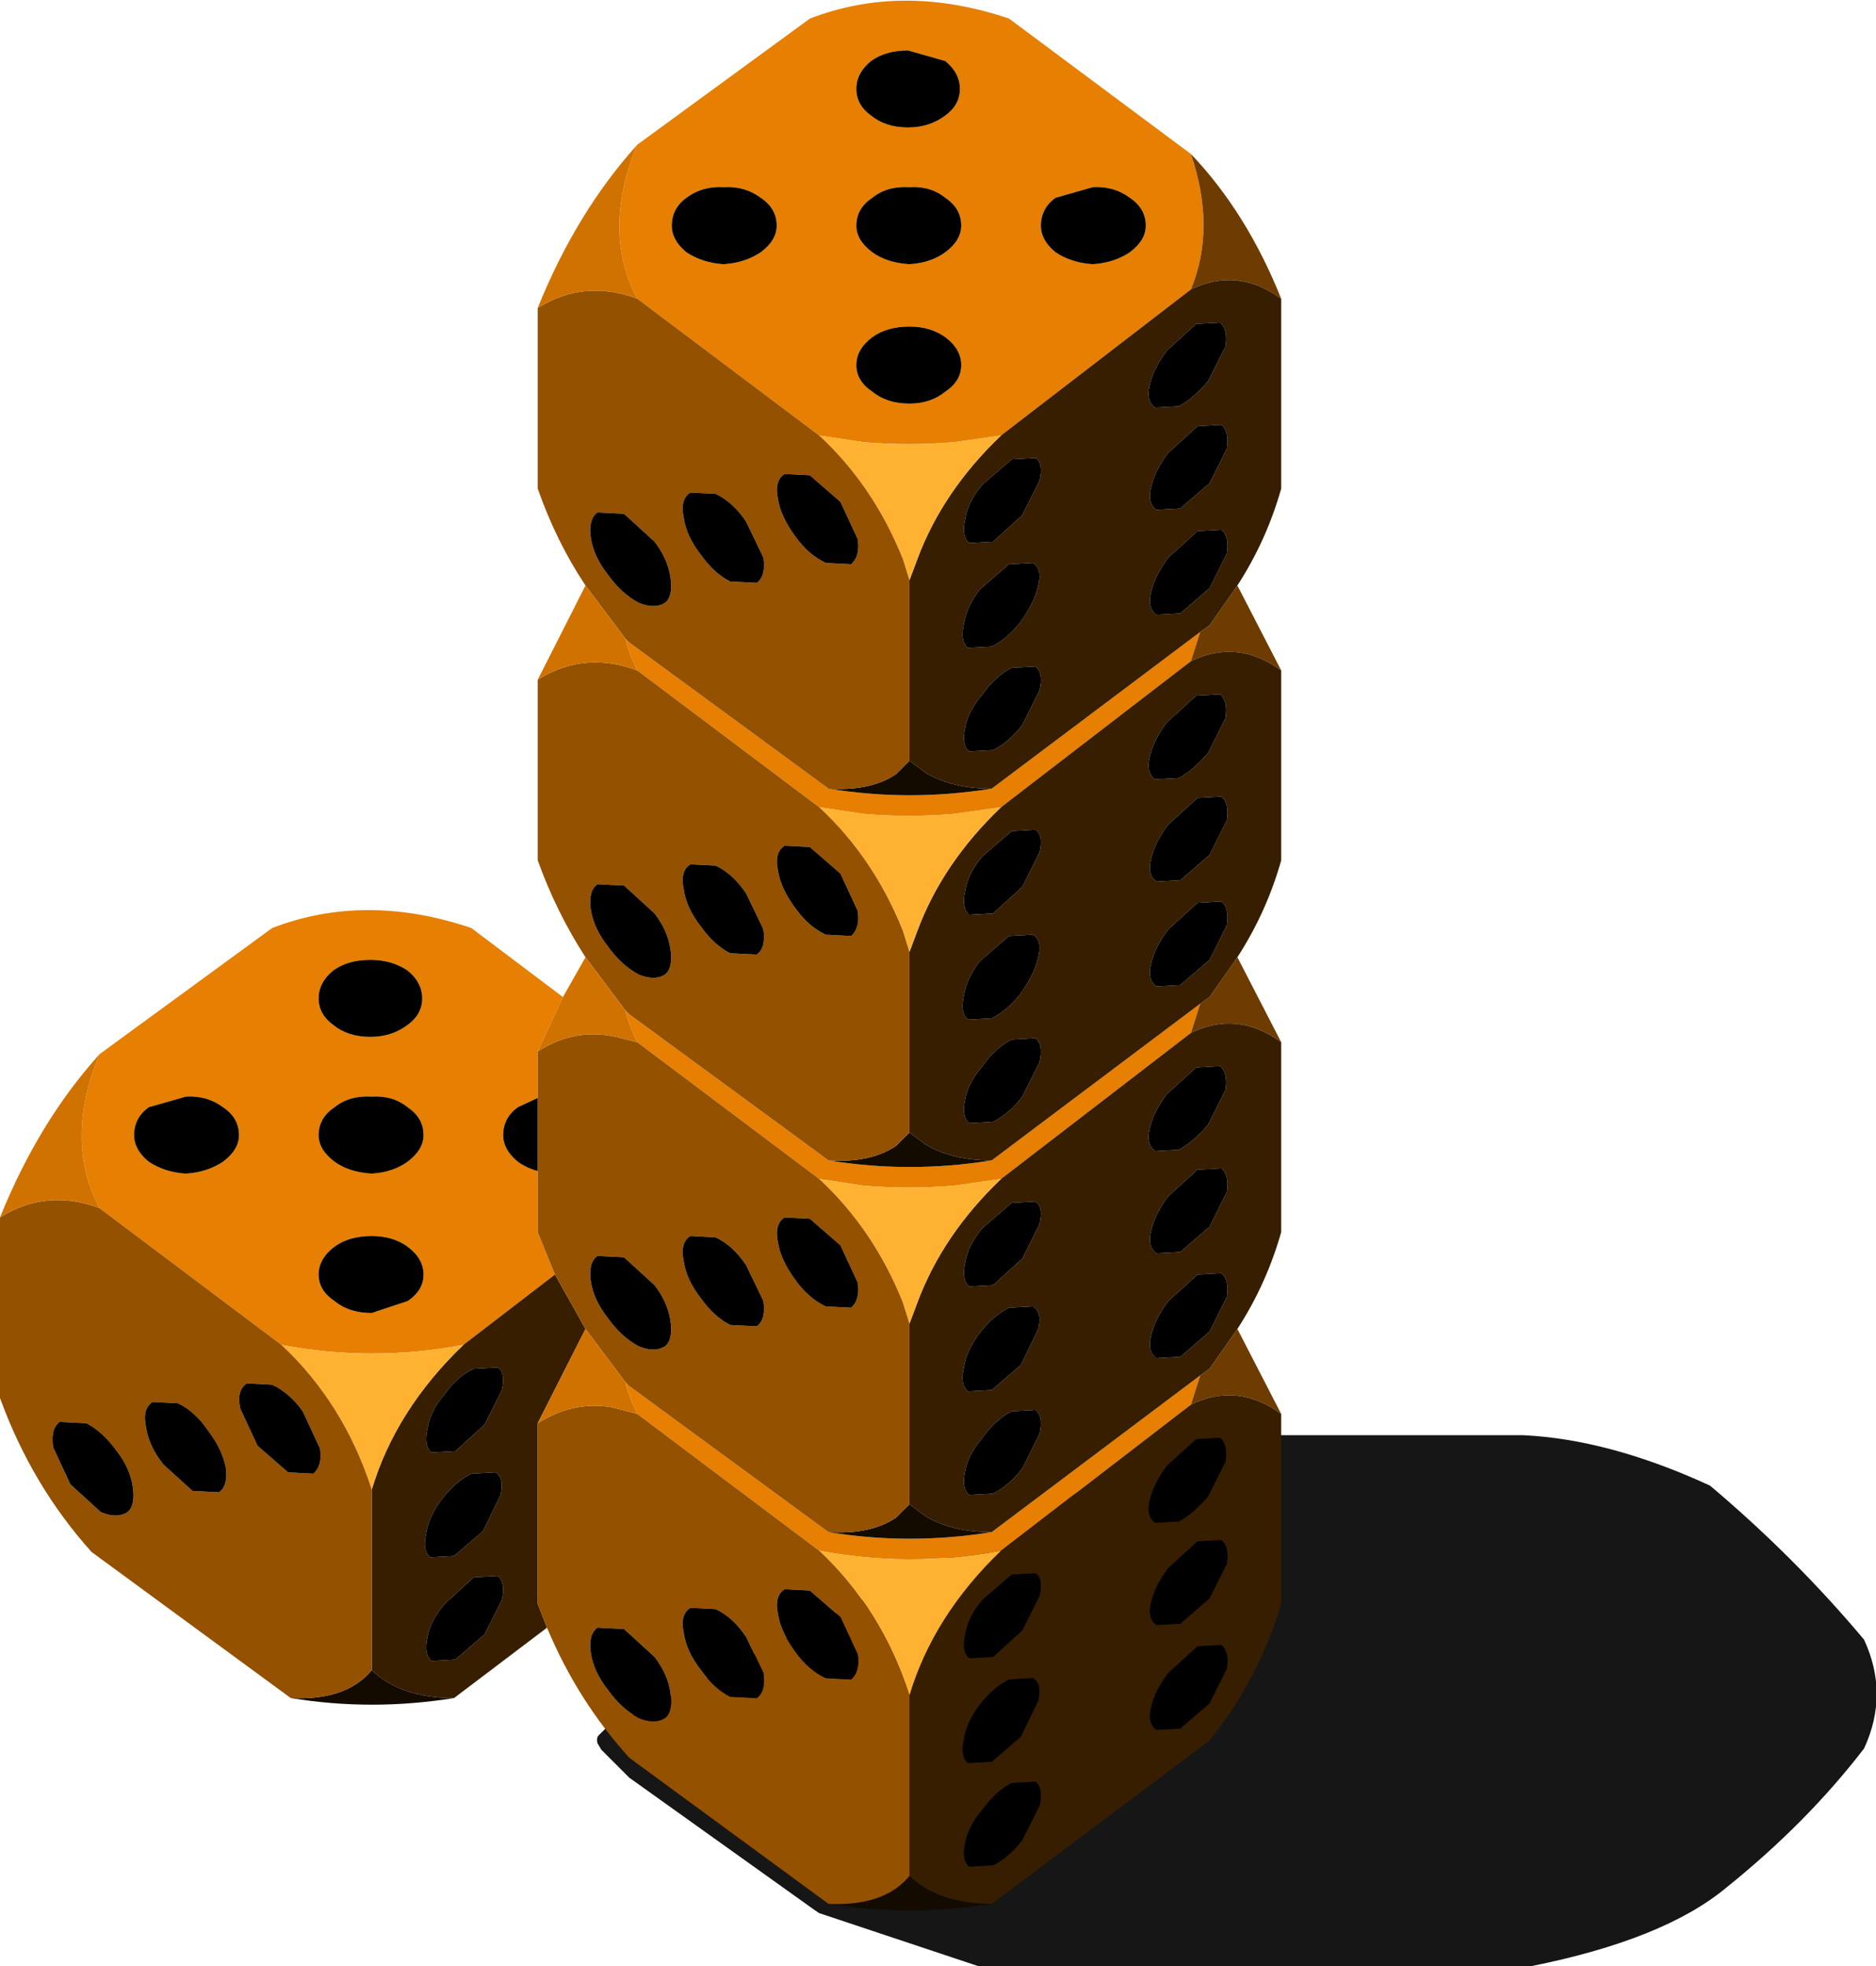
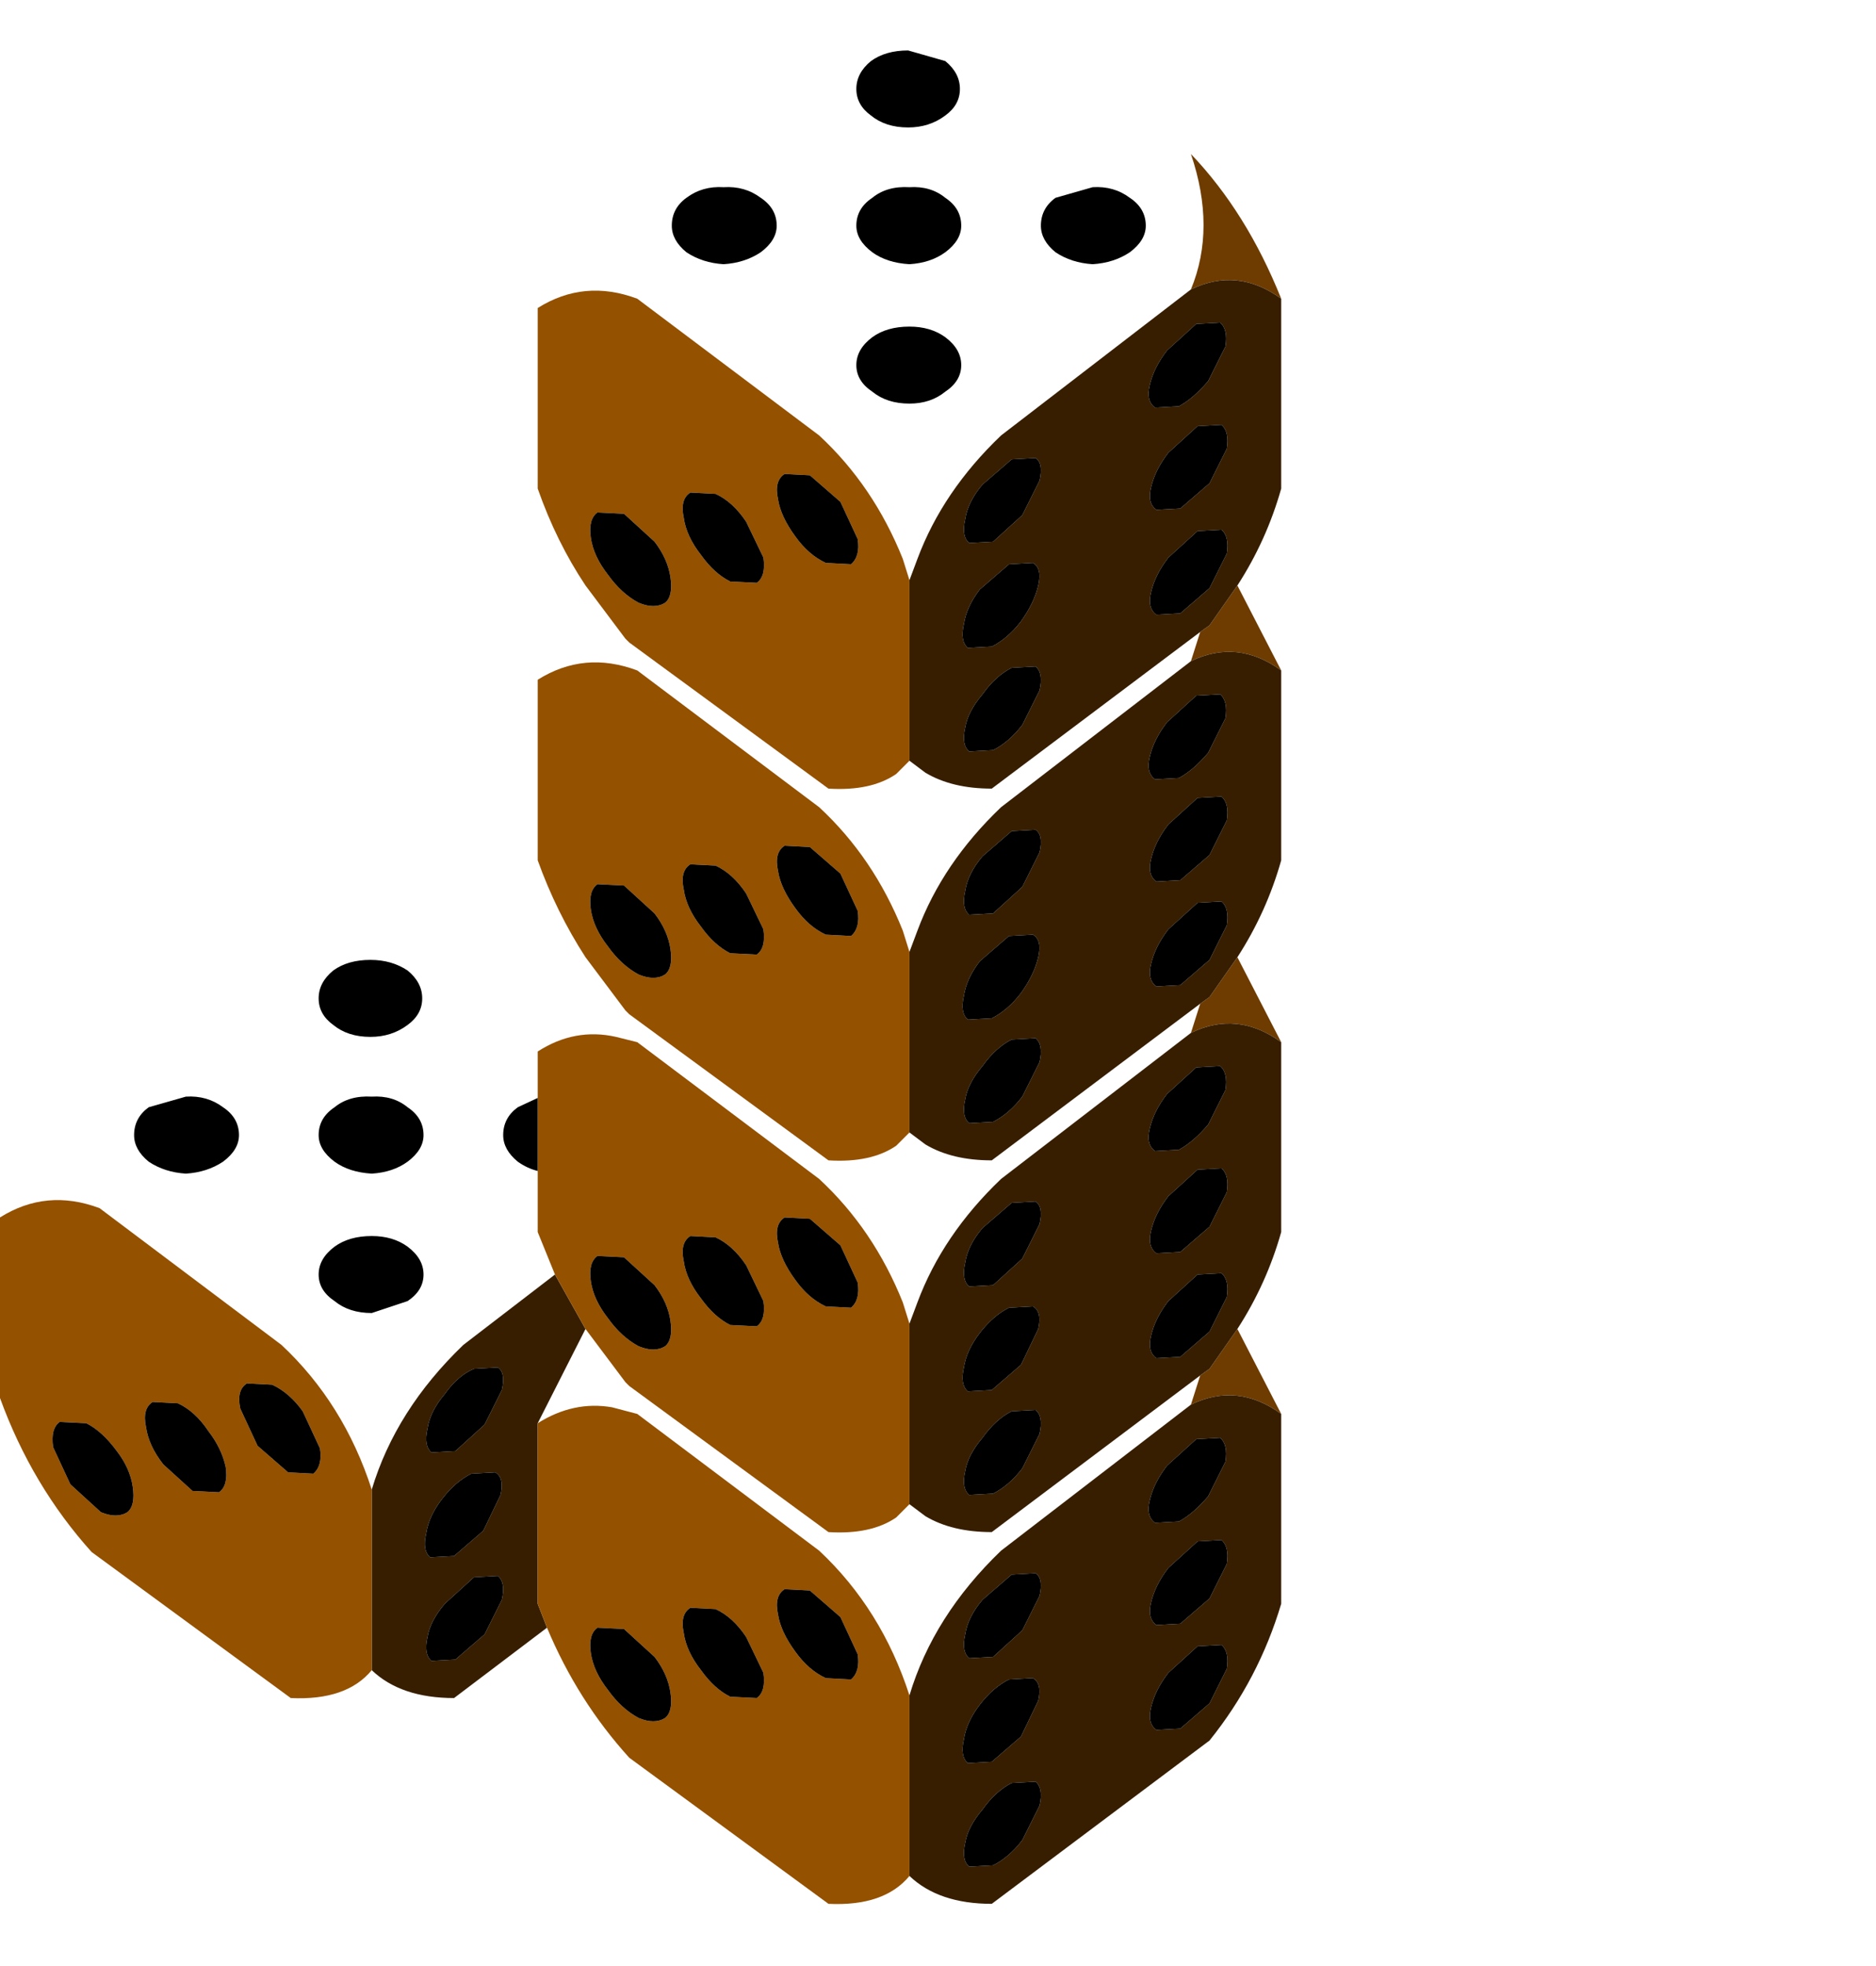
<svg xmlns="http://www.w3.org/2000/svg" height="74.05px" width="70.65px">
  <g transform="matrix(1.0, 0.0, 0.0, 1.0, 11.5, 45.3)">
-     <path d="M53.5 25.8 Q51.15 27.75 46.15 28.75 L25.5 28.75 25.35 28.75 19.35 26.75 19.2 26.65 12.2 21.65 12.15 21.6 11.15 20.6 11.0 20.35 Q10.95 20.15 11.05 20.05 L11.3 19.8 33.3 8.8 33.5 8.75 45.85 8.75 Q49.1 8.9 52.9 10.65 56.1 13.35 58.7 16.45 59.65 18.5 58.7 20.55 56.55 23.35 53.5 25.8" fill="#000000" fill-opacity="0.914" fill-rule="evenodd" stroke="none" />
-     <path d="M24.1 -32.6 Q23.55 -33.0 22.75 -33.0 21.9 -33.0 21.35 -32.6 20.75 -32.15 20.75 -31.55 20.75 -30.95 21.35 -30.55 21.9 -30.1 22.75 -30.1 23.55 -30.1 24.1 -30.55 24.7 -30.95 24.7 -31.55 24.7 -32.15 24.1 -32.6 M29.65 -38.25 L28.25 -37.85 Q27.7 -37.45 27.7 -36.8 27.7 -36.25 28.25 -35.8 28.85 -35.4 29.65 -35.35 30.45 -35.4 31.05 -35.8 31.65 -36.25 31.65 -36.8 31.65 -37.45 31.05 -37.85 30.45 -38.3 29.65 -38.25 M21.3 -40.95 Q21.85 -40.5 22.7 -40.5 23.5 -40.5 24.1 -40.95 24.65 -41.35 24.65 -41.95 24.65 -42.55 24.1 -43.0 L22.7 -43.4 Q21.85 -43.4 21.3 -43.0 20.75 -42.55 20.75 -41.95 20.75 -41.35 21.3 -40.95 M22.75 -38.25 Q21.9 -38.3 21.35 -37.85 20.75 -37.45 20.75 -36.8 20.75 -36.25 21.35 -35.8 21.9 -35.4 22.75 -35.35 23.55 -35.4 24.1 -35.8 24.7 -36.25 24.7 -36.8 24.7 -37.45 24.1 -37.85 23.55 -38.3 22.75 -38.25 M26.2 -28.9 L24.45 -28.65 Q22.7 -28.5 21.0 -28.65 L19.35 -28.9 12.5 -34.05 Q11.15 -36.6 12.5 -39.85 L19.0 -44.6 Q22.5 -45.95 26.5 -44.6 L33.35 -39.5 Q34.3 -36.7 33.35 -34.4 L26.2 -28.9 M17.15 -37.85 Q16.55 -38.3 15.75 -38.25 14.95 -38.3 14.35 -37.85 13.8 -37.45 13.8 -36.8 13.8 -36.25 14.35 -35.8 14.95 -35.4 15.75 -35.35 16.55 -35.4 17.15 -35.8 17.75 -36.25 17.75 -36.8 17.75 -37.45 17.15 -37.85 M12.05 -21.25 L12.2 -21.1 19.7 -15.6 Q22.75 -15.1 25.85 -15.6 L33.7 -21.5 33.35 -20.4 26.2 -14.9 24.45 -14.65 Q22.7 -14.5 21.0 -14.65 L19.35 -14.9 12.5 -20.05 Q12.2 -20.65 12.05 -21.25 M-7.75 -5.6 L-1.25 -10.35 Q2.25 -11.7 6.25 -10.35 L9.7 -7.75 8.75 -5.7 8.75 -3.95 8.0 -3.6 Q7.45 -3.2 7.45 -2.55 7.45 -2.0 8.0 -1.55 8.35 -1.3 8.75 -1.2 L8.75 1.1 9.4 2.7 5.95 5.35 Q2.5 6.0 -0.9 5.35 L-7.75 0.2 Q-9.1 -2.35 -7.75 -5.6 M12.05 -7.25 L12.2 -7.1 19.7 -1.6 Q22.75 -1.1 25.85 -1.6 L33.7 -7.5 33.35 -6.4 26.2 -0.9 24.45 -0.65 Q22.7 -0.5 21.0 -0.65 L19.35 -0.9 12.5 -6.05 Q12.2 -6.65 12.05 -7.25 M2.5 -4.0 Q1.65 -4.05 1.1 -3.6 0.5 -3.2 0.5 -2.55 0.5 -2.0 1.1 -1.55 1.65 -1.15 2.5 -1.1 3.3 -1.15 3.85 -1.55 4.45 -2.0 4.45 -2.55 4.45 -3.2 3.85 -3.6 3.3 -4.05 2.5 -4.0 M0.5 -7.7 Q0.5 -7.1 1.05 -6.7 1.6 -6.25 2.45 -6.25 3.25 -6.25 3.85 -6.7 4.4 -7.1 4.4 -7.7 4.4 -8.3 3.85 -8.75 3.25 -9.15 2.45 -9.15 1.6 -9.15 1.05 -8.75 0.5 -8.3 0.5 -7.7 M33.7 6.5 L33.35 7.6 26.2 13.1 Q22.75 13.75 19.35 13.1 L12.5 7.95 Q12.2 7.35 12.05 6.75 L12.2 6.9 19.7 12.4 Q22.75 12.9 25.85 12.4 L33.7 6.5 M3.85 3.7 Q4.45 3.3 4.45 2.7 4.45 2.1 3.85 1.65 3.3 1.25 2.5 1.25 1.65 1.25 1.1 1.65 0.5 2.1 0.5 2.7 0.5 3.3 1.1 3.7 1.65 4.15 2.5 4.15 L3.85 3.7 M-5.9 -3.6 Q-6.45 -3.2 -6.45 -2.55 -6.45 -2.0 -5.9 -1.55 -5.3 -1.15 -4.5 -1.1 -3.7 -1.15 -3.1 -1.55 -2.5 -2.0 -2.5 -2.55 -2.5 -3.2 -3.1 -3.6 -3.7 -4.05 -4.5 -4.0 L-5.9 -3.6" fill="#e67f02" fill-rule="evenodd" stroke="none" />
    <path d="M33.35 -34.4 Q34.3 -36.7 33.35 -39.5 35.45 -37.3 36.75 -34.05 35.1 -35.25 33.35 -34.4 M33.35 -20.4 L33.7 -21.5 34.05 -21.75 35.1 -23.25 36.75 -20.05 Q35.1 -21.25 33.35 -20.4 M33.35 -6.4 L33.7 -7.5 34.05 -7.75 35.1 -9.25 36.75 -6.05 Q35.1 -7.25 33.35 -6.4 M35.1 4.75 L36.75 7.95 Q35.1 6.75 33.35 7.6 L33.7 6.5 34.05 6.25 35.1 4.75" fill="#6e3c00" fill-rule="evenodd" stroke="none" />
    <path d="M26.2 -28.9 L33.35 -34.4 Q35.1 -35.25 36.75 -34.05 L36.75 -26.9 Q36.2 -24.95 35.1 -23.25 L34.05 -21.75 33.7 -21.5 25.85 -15.6 Q24.35 -15.6 23.35 -16.2 L22.75 -16.65 22.75 -23.45 23.05 -24.25 Q24.0 -26.8 26.2 -28.9 M34.5 -25.35 L33.6 -25.3 32.5 -24.3 Q32.0 -23.65 31.85 -23.0 31.7 -22.4 32.05 -22.15 L32.95 -22.2 34.05 -23.15 34.7 -24.45 Q34.8 -25.1 34.5 -25.35 M34.5 -29.3 L33.6 -29.25 32.5 -28.25 Q32.0 -27.6 31.85 -26.95 31.7 -26.35 32.05 -26.1 L32.95 -26.15 34.05 -27.1 34.7 -28.4 Q34.8 -29.05 34.5 -29.3 M34.65 -32.25 Q34.75 -32.9 34.45 -33.15 L33.55 -33.1 32.45 -32.1 Q31.95 -31.45 31.8 -30.8 31.65 -30.2 32.0 -29.95 L32.9 -30.0 Q33.45 -30.3 34.0 -30.95 L34.65 -32.25 M24.85 -25.75 Q24.7 -25.1 25.0 -24.85 L25.9 -24.9 27.0 -25.9 27.65 -27.2 Q27.8 -27.85 27.5 -28.05 L26.6 -28.0 25.5 -27.05 Q24.95 -26.4 24.85 -25.75 M26.2 -14.9 L33.35 -20.4 Q35.1 -21.25 36.75 -20.05 L36.75 -12.9 Q36.2 -10.95 35.1 -9.25 L34.05 -7.75 33.7 -7.5 25.85 -1.6 Q24.35 -1.6 23.35 -2.2 L22.75 -2.65 22.75 -9.45 23.05 -10.25 Q24.0 -12.8 26.2 -14.9 M26.2 -0.9 L33.35 -6.4 Q35.1 -7.25 36.75 -6.05 L36.75 1.1 Q36.2 3.05 35.1 4.75 L34.05 6.25 33.7 6.5 25.85 12.4 Q24.35 12.4 23.35 11.8 L22.75 11.35 22.75 4.55 23.05 3.75 Q24.0 1.2 26.2 -0.9 M36.75 7.95 L36.75 15.1 Q35.9 17.95 34.05 20.25 L25.85 26.4 Q23.85 26.4 22.75 25.35 L22.75 18.55 Q23.65 15.55 26.2 13.1 L33.35 7.6 Q35.1 6.75 36.75 7.95 M9.1 16.0 L5.6 18.65 Q3.6 18.65 2.5 17.6 L2.5 10.8 Q3.4 7.8 5.95 5.35 L9.4 2.7 10.55 4.75 8.75 8.3 8.75 15.1 9.1 16.0 M32.5 -14.25 Q32.0 -13.6 31.85 -12.95 31.7 -12.35 32.05 -12.1 L32.95 -12.15 34.05 -13.1 34.7 -14.4 Q34.8 -15.05 34.5 -15.3 L33.6 -15.25 32.5 -14.25 M34.45 -19.15 L33.55 -19.1 32.45 -18.1 Q31.95 -17.45 31.8 -16.8 31.65 -16.2 32.0 -15.95 L32.9 -16.0 Q33.45 -16.3 34.0 -16.95 L34.65 -18.25 Q34.75 -18.9 34.45 -19.15 M26.5 -24.05 L25.4 -23.1 Q24.9 -22.45 24.8 -21.8 24.65 -21.15 24.95 -20.9 L25.85 -20.95 Q26.45 -21.25 26.95 -21.9 27.45 -22.6 27.6 -23.25 27.75 -23.9 27.4 -24.1 L26.5 -24.05 M26.6 -20.15 Q26.0 -19.85 25.5 -19.15 24.95 -18.5 24.85 -17.9 24.7 -17.25 25.0 -17.0 L25.9 -17.05 Q26.5 -17.35 27.0 -18.0 L27.65 -19.3 Q27.8 -19.95 27.5 -20.2 L26.6 -20.15 M25.85 -6.95 Q26.45 -7.25 26.95 -7.9 27.45 -8.6 27.6 -9.25 27.75 -9.9 27.4 -10.1 L26.5 -10.05 25.4 -9.1 Q24.9 -8.45 24.8 -7.8 24.65 -7.15 24.95 -6.9 L25.85 -6.95 M27.5 -14.05 L26.6 -14.0 25.5 -13.05 Q24.95 -12.4 24.85 -11.75 24.7 -11.1 25.0 -10.85 L25.9 -10.9 27.0 -11.9 27.65 -13.2 Q27.8 -13.85 27.5 -14.05 M24.85 -3.9 Q24.7 -3.25 25.0 -3.0 L25.9 -3.05 Q26.5 -3.35 27.0 -4.0 L27.65 -5.3 Q27.8 -5.95 27.5 -6.2 L26.6 -6.15 Q26.0 -5.85 25.5 -5.15 24.95 -4.5 24.85 -3.9 M34.7 -10.45 Q34.8 -11.1 34.5 -11.35 L33.6 -11.3 32.5 -10.3 Q32.0 -9.65 31.85 -9.0 31.7 -8.4 32.05 -8.15 L32.95 -8.2 34.05 -9.15 34.7 -10.45 M27.5 -0.05 L26.6 0.0 25.5 0.95 Q24.95 1.6 24.85 2.25 24.7 2.9 25.0 3.15 L25.9 3.1 27.0 2.1 27.65 0.8 Q27.8 0.15 27.5 -0.05 M34.7 -0.4 Q34.8 -1.05 34.5 -1.3 L33.6 -1.25 32.5 -0.25 Q32.0 0.4 31.85 1.05 31.7 1.65 32.05 1.9 L32.95 1.85 34.05 0.9 34.7 -0.4 M34.65 -4.25 Q34.75 -4.9 34.45 -5.15 L33.55 -5.1 32.45 -4.1 Q31.95 -3.45 31.8 -2.8 31.65 -2.2 32.0 -1.95 L32.9 -2.0 Q33.45 -2.3 34.0 -2.95 L34.65 -4.25 M34.5 2.65 L33.6 2.7 32.5 3.7 Q32.0 4.35 31.85 5.0 31.7 5.6 32.05 5.85 L32.95 5.8 34.05 4.85 34.7 3.55 Q34.8 2.9 34.5 2.65 M26.5 3.95 Q25.9 4.25 25.4 4.9 24.9 5.55 24.8 6.2 24.65 6.85 24.95 7.1 L25.85 7.05 26.95 6.1 27.6 4.75 Q27.75 4.1 27.4 3.9 L26.5 3.95 M34.45 8.85 L33.55 8.9 32.45 9.9 Q31.95 10.55 31.8 11.2 31.65 11.8 32.0 12.05 L32.9 12.0 Q33.45 11.7 34.0 11.05 L34.65 9.75 Q34.75 9.1 34.45 8.85 M24.85 10.1 Q24.7 10.75 25.0 11.0 L25.9 10.95 Q26.5 10.65 27.0 10.0 L27.65 8.7 Q27.8 8.05 27.5 7.8 L26.6 7.85 Q26.0 8.15 25.5 8.85 24.95 9.5 24.85 10.1 M27.0 16.1 L27.65 14.8 Q27.8 14.15 27.5 13.95 L26.6 14.0 25.5 14.95 Q24.95 15.6 24.85 16.25 24.7 16.9 25.0 17.15 L25.9 17.1 27.0 16.1 M27.4 17.9 L26.5 17.95 Q25.9 18.25 25.4 18.9 24.9 19.55 24.8 20.2 24.65 20.85 24.95 21.1 L25.85 21.05 26.95 20.1 27.6 18.75 Q27.75 18.1 27.4 17.9 M27.0 24.0 L27.65 22.7 Q27.8 22.05 27.5 21.8 L26.6 21.85 Q26.0 22.15 25.5 22.85 24.95 23.5 24.85 24.1 24.7 24.75 25.0 25.0 L25.9 24.95 Q26.5 24.65 27.0 24.0 M34.5 16.65 L33.6 16.7 32.5 17.7 Q32.0 18.35 31.85 19.0 31.7 19.6 32.05 19.85 L32.95 19.8 34.05 18.85 34.7 17.55 Q34.8 16.9 34.5 16.65 M34.5 12.7 L33.6 12.75 32.5 13.75 Q32.0 14.4 31.85 15.05 31.7 15.65 32.05 15.9 L32.95 15.85 34.05 14.9 34.7 13.6 Q34.8 12.95 34.5 12.7 M7.15 10.15 L6.25 10.2 Q5.65 10.5 5.15 11.15 4.65 11.8 4.55 12.45 4.4 13.1 4.7 13.35 L5.6 13.3 6.7 12.35 7.35 11.0 Q7.5 10.35 7.15 10.15 M4.6 8.5 Q4.45 9.15 4.75 9.4 L5.65 9.35 6.75 8.35 7.4 7.05 Q7.55 6.4 7.25 6.2 L6.35 6.25 Q5.75 6.5 5.25 7.2 4.7 7.85 4.6 8.5 M6.75 16.25 L7.4 14.95 Q7.55 14.3 7.25 14.05 L6.35 14.1 5.25 15.1 Q4.7 15.75 4.6 16.35 4.45 17.0 4.75 17.25 L5.65 17.2 6.75 16.25" fill="#371e00" fill-rule="evenodd" stroke="none" />
-     <path d="M19.35 -28.9 L21.0 -28.65 Q22.7 -28.5 24.45 -28.65 L26.2 -28.9 Q24.0 -26.8 23.05 -24.25 L22.75 -23.45 22.5 -24.25 Q21.4 -27.0 19.35 -28.9 M19.35 -14.9 L21.0 -14.65 Q22.7 -14.5 24.45 -14.65 L26.2 -14.9 Q24.0 -12.8 23.05 -10.25 L22.75 -9.45 22.5 -10.25 Q21.4 -13.0 19.35 -14.9 M19.35 -0.9 L21.0 -0.65 Q22.7 -0.5 24.45 -0.65 L26.2 -0.9 Q24.0 1.2 23.05 3.75 L22.75 4.55 22.5 3.75 Q21.4 1.0 19.35 -0.9 M-0.9 5.35 Q2.5 6.0 5.95 5.35 3.4 7.8 2.5 10.8 1.45 7.55 -0.9 5.35 M26.2 13.1 Q23.65 15.55 22.75 18.55 21.7 15.3 19.35 13.1 22.75 13.75 26.2 13.1" fill="#ffb132" fill-rule="evenodd" stroke="none" />
-     <path d="M25.85 -15.6 Q22.75 -15.1 19.7 -15.6 21.3 -15.5 22.25 -16.15 L22.75 -16.65 23.35 -16.2 Q24.35 -15.6 25.85 -15.6 M19.7 -1.6 Q21.3 -1.5 22.25 -2.15 L22.75 -2.65 23.35 -2.2 Q24.35 -1.6 25.85 -1.6 22.75 -1.1 19.7 -1.6 M25.85 26.4 Q22.75 26.9 19.7 26.4 21.8 26.5 22.75 25.35 23.85 26.4 25.85 26.4 M5.6 18.65 Q2.5 19.15 -0.55 18.65 1.55 18.75 2.5 17.6 3.6 18.65 5.6 18.65 M22.75 11.35 L23.35 11.8 Q24.35 12.4 25.85 12.4 22.75 12.9 19.7 12.4 21.3 12.5 22.25 11.85 L22.75 11.35" fill="#130b00" fill-rule="evenodd" stroke="none" />
    <path d="M12.5 -34.05 L19.35 -28.9 Q21.4 -27.0 22.5 -24.25 L22.75 -23.45 22.75 -16.65 22.25 -16.15 Q21.3 -15.5 19.7 -15.6 L12.2 -21.1 12.05 -21.25 10.55 -23.25 Q9.45 -24.9 8.75 -26.9 L8.75 -33.7 Q10.5 -34.8 12.5 -34.05 M20.15 -26.4 L19.0 -27.4 18.05 -27.45 Q17.65 -27.2 17.8 -26.5 17.9 -25.85 18.45 -25.1 18.95 -24.4 19.6 -24.1 L20.55 -24.05 Q20.9 -24.35 20.8 -25.0 L20.15 -26.4 M12.0 -25.95 L11.0 -26.0 Q10.65 -25.75 10.75 -25.05 10.85 -24.35 11.4 -23.65 11.9 -22.95 12.55 -22.6 13.15 -22.35 13.55 -22.6 13.85 -22.85 13.75 -23.55 13.65 -24.25 13.15 -24.9 L12.0 -25.95 M14.5 -26.75 Q14.1 -26.5 14.25 -25.8 14.35 -25.1 14.9 -24.4 15.4 -23.7 16.0 -23.4 L17.0 -23.35 Q17.35 -23.6 17.25 -24.3 L16.6 -25.65 Q16.1 -26.4 15.45 -26.7 L14.5 -26.75 M12.5 -20.05 L19.35 -14.9 Q21.4 -13.0 22.5 -10.25 L22.75 -9.45 22.75 -2.65 22.25 -2.15 Q21.3 -1.5 19.7 -1.6 L12.2 -7.1 12.05 -7.25 10.55 -9.25 Q9.45 -10.95 8.75 -12.9 L8.75 -19.7 Q10.5 -20.8 12.5 -20.05 M15.45 -12.7 L14.5 -12.75 Q14.1 -12.5 14.25 -11.8 14.35 -11.1 14.9 -10.4 15.4 -9.7 16.0 -9.4 L17.0 -9.35 Q17.35 -9.6 17.25 -10.3 L16.6 -11.65 Q16.1 -12.4 15.45 -12.7 M18.05 -13.45 Q17.65 -13.2 17.8 -12.5 17.9 -11.85 18.45 -11.1 18.95 -10.4 19.6 -10.1 L20.55 -10.05 Q20.9 -10.35 20.8 -11.0 L20.15 -12.4 19.0 -13.4 18.05 -13.45 M8.75 -1.2 L8.75 -3.95 8.75 -5.7 Q10.15 -6.6 11.7 -6.25 L12.5 -6.05 19.35 -0.9 Q21.4 1.0 22.5 3.75 L22.75 4.55 22.75 11.35 22.25 11.85 Q21.3 12.5 19.7 12.4 L12.2 6.9 12.05 6.75 10.55 4.75 9.4 2.7 8.75 1.1 8.75 -1.2 M13.75 -9.55 Q13.65 -10.25 13.15 -10.9 L12.0 -11.95 11.0 -12.0 Q10.65 -11.75 10.75 -11.05 10.85 -10.35 11.4 -9.65 11.9 -8.95 12.55 -8.6 13.15 -8.35 13.55 -8.6 13.85 -8.85 13.75 -9.55 M19.7 26.4 L12.2 20.9 Q10.25 18.75 9.1 16.0 L8.75 15.1 8.75 8.3 Q10.1 7.45 11.55 7.7 L12.5 7.95 19.35 13.1 Q21.7 15.3 22.75 18.55 L22.75 25.35 Q21.8 26.5 19.7 26.4 M-0.55 18.65 L-8.05 13.15 Q-10.3 10.65 -11.5 7.35 L-11.5 0.55 Q-9.75 -0.55 -7.75 0.2 L-0.9 5.35 Q1.45 7.55 2.5 10.8 L2.5 17.6 Q1.55 18.75 -0.55 18.65 M20.55 3.95 Q20.9 3.65 20.8 3.0 L20.15 1.6 19.0 0.6 18.05 0.55 Q17.65 0.8 17.8 1.5 17.9 2.15 18.45 2.9 18.95 3.6 19.6 3.9 L20.55 3.95 M20.55 17.95 Q20.9 17.65 20.8 17.0 L20.15 15.6 19.0 14.6 18.05 14.55 Q17.65 14.8 17.8 15.5 17.9 16.15 18.45 16.9 18.95 17.6 19.6 17.9 L20.55 17.95 M12.0 2.05 L11.0 2.0 Q10.65 2.25 10.75 2.95 10.85 3.65 11.4 4.35 11.9 5.05 12.55 5.4 13.15 5.65 13.55 5.4 13.85 5.15 13.75 4.45 13.65 3.75 13.15 3.1 L12.0 2.05 M16.6 2.35 Q16.1 1.6 15.45 1.3 L14.5 1.25 Q14.1 1.5 14.25 2.2 14.35 2.9 14.9 3.6 15.4 4.3 16.0 4.6 L17.0 4.65 Q17.35 4.4 17.25 3.7 L16.6 2.35 M0.3 10.2 Q0.65 9.9 0.55 9.25 L-0.1 7.85 Q-0.6 7.15 -1.25 6.85 L-2.2 6.8 Q-2.6 7.05 -2.45 7.75 L-1.8 9.15 -0.65 10.15 0.3 10.2 M11.0 16.0 Q10.65 16.25 10.75 16.95 10.85 17.65 11.4 18.35 11.9 19.05 12.55 19.4 13.15 19.65 13.55 19.4 13.85 19.15 13.75 18.45 13.65 17.75 13.15 17.1 L12.0 16.05 11.0 16.0 M17.25 17.7 L16.6 16.35 Q16.1 15.6 15.45 15.3 L14.5 15.25 Q14.1 15.5 14.25 16.2 14.35 16.9 14.9 17.6 15.4 18.3 16.0 18.6 L17.0 18.65 Q17.35 18.4 17.25 17.7 M-9.25 8.25 Q-9.6 8.5 -9.5 9.2 L-8.85 10.6 -7.7 11.65 Q-7.1 11.9 -6.7 11.65 -6.4 11.4 -6.5 10.7 -6.6 10.0 -7.1 9.35 -7.65 8.6 -8.25 8.3 L-9.25 8.25 M-5.75 7.5 Q-6.15 7.75 -6.0 8.45 -5.9 9.15 -5.35 9.85 L-4.25 10.85 -3.25 10.9 Q-2.9 10.65 -3.0 9.95 -3.15 9.25 -3.65 8.6 -4.15 7.85 -4.8 7.55 L-5.75 7.5" fill="#945100" fill-rule="evenodd" stroke="none" />
-     <path d="M12.5 -39.85 Q11.15 -36.6 12.5 -34.05 10.5 -34.8 8.75 -33.7 10.2 -37.3 12.5 -39.85 M12.05 -21.25 Q12.2 -20.65 12.5 -20.05 10.5 -20.8 8.75 -19.7 L10.55 -23.25 12.05 -21.25 M9.7 -7.75 L10.55 -9.25 12.05 -7.25 Q12.2 -6.65 12.5 -6.05 L11.7 -6.25 Q10.15 -6.6 8.75 -5.7 L9.7 -7.75 M-11.5 0.55 Q-10.05 -3.05 -7.75 -5.6 -9.1 -2.35 -7.75 0.2 -9.75 -0.55 -11.5 0.55 M12.5 7.95 L11.55 7.7 Q10.1 7.45 8.75 8.3 L10.55 4.75 12.05 6.75 Q12.2 7.35 12.5 7.95" fill="#d07200" fill-rule="evenodd" stroke="none" />
    <path d="M22.75 -38.25 Q23.55 -38.3 24.1 -37.85 24.7 -37.45 24.7 -36.8 24.7 -36.25 24.1 -35.8 23.55 -35.4 22.75 -35.35 21.9 -35.4 21.35 -35.8 20.75 -36.25 20.75 -36.8 20.75 -37.45 21.35 -37.85 21.9 -38.3 22.75 -38.25 M21.3 -40.95 Q20.75 -41.35 20.75 -41.95 20.75 -42.55 21.3 -43.0 21.85 -43.4 22.7 -43.4 L24.1 -43.0 Q24.65 -42.55 24.65 -41.95 24.65 -41.35 24.1 -40.95 23.5 -40.5 22.7 -40.5 21.85 -40.5 21.3 -40.95 M29.65 -38.25 Q30.45 -38.3 31.05 -37.85 31.65 -37.45 31.65 -36.8 31.65 -36.25 31.05 -35.8 30.45 -35.4 29.65 -35.35 28.85 -35.4 28.25 -35.8 27.7 -36.25 27.7 -36.8 27.7 -37.45 28.25 -37.85 L29.65 -38.25 M24.1 -32.6 Q24.7 -32.15 24.7 -31.55 24.7 -30.95 24.1 -30.55 23.55 -30.1 22.75 -30.1 21.9 -30.1 21.35 -30.55 20.75 -30.95 20.75 -31.55 20.75 -32.15 21.35 -32.6 21.9 -33.0 22.75 -33.0 23.55 -33.0 24.1 -32.6 M24.85 -25.75 Q24.95 -26.4 25.5 -27.05 L26.6 -28.0 27.5 -28.05 Q27.8 -27.85 27.65 -27.2 L27.0 -25.9 25.9 -24.9 25.0 -24.85 Q24.7 -25.1 24.85 -25.75 M34.65 -32.25 L34.0 -30.95 Q33.45 -30.3 32.9 -30.0 L32.0 -29.95 Q31.65 -30.2 31.8 -30.8 31.95 -31.45 32.45 -32.1 L33.55 -33.1 34.45 -33.15 Q34.75 -32.9 34.65 -32.25 M34.5 -29.3 Q34.8 -29.05 34.7 -28.4 L34.05 -27.1 32.95 -26.15 32.05 -26.1 Q31.7 -26.35 31.85 -26.95 32.0 -27.6 32.5 -28.25 L33.6 -29.25 34.5 -29.3 M34.5 -25.35 Q34.8 -25.1 34.7 -24.45 L34.05 -23.15 32.95 -22.2 32.05 -22.15 Q31.7 -22.4 31.85 -23.0 32.0 -23.65 32.5 -24.3 L33.6 -25.3 34.5 -25.35 M17.15 -37.85 Q17.75 -37.45 17.75 -36.8 17.75 -36.25 17.15 -35.8 16.55 -35.4 15.75 -35.35 14.95 -35.4 14.35 -35.8 13.8 -36.25 13.8 -36.8 13.8 -37.45 14.35 -37.85 14.95 -38.3 15.75 -38.25 16.55 -38.3 17.15 -37.85 M14.5 -26.75 L15.45 -26.7 Q16.1 -26.4 16.6 -25.65 L17.25 -24.3 Q17.35 -23.6 17.0 -23.35 L16.0 -23.4 Q15.4 -23.7 14.9 -24.4 14.35 -25.1 14.25 -25.8 14.1 -26.5 14.5 -26.75 M12.0 -25.95 L13.15 -24.9 Q13.65 -24.25 13.75 -23.55 13.85 -22.85 13.55 -22.6 13.15 -22.35 12.55 -22.6 11.9 -22.95 11.4 -23.65 10.85 -24.35 10.75 -25.05 10.65 -25.75 11.0 -26.0 L12.0 -25.95 M20.15 -26.4 L20.8 -25.0 Q20.9 -24.35 20.55 -24.05 L19.6 -24.1 Q18.95 -24.4 18.45 -25.1 17.9 -25.85 17.8 -26.5 17.65 -27.2 18.05 -27.45 L19.0 -27.4 20.15 -26.4 M18.05 -13.45 L19.0 -13.4 20.15 -12.4 20.8 -11.0 Q20.9 -10.35 20.55 -10.05 L19.6 -10.1 Q18.95 -10.4 18.45 -11.1 17.9 -11.85 17.8 -12.5 17.65 -13.2 18.05 -13.45 M15.45 -12.7 Q16.1 -12.4 16.6 -11.65 L17.25 -10.3 Q17.35 -9.6 17.0 -9.35 L16.0 -9.4 Q15.4 -9.7 14.9 -10.4 14.35 -11.1 14.25 -11.8 14.1 -12.5 14.5 -12.75 L15.45 -12.7 M0.5 -7.7 Q0.5 -8.3 1.05 -8.75 1.6 -9.15 2.45 -9.15 3.25 -9.15 3.85 -8.75 4.4 -8.3 4.4 -7.7 4.4 -7.1 3.85 -6.7 3.25 -6.25 2.45 -6.25 1.6 -6.25 1.05 -6.7 0.5 -7.1 0.5 -7.7 M2.5 -4.0 Q3.3 -4.05 3.85 -3.6 4.45 -3.2 4.45 -2.55 4.45 -2.0 3.85 -1.55 3.3 -1.15 2.5 -1.1 1.65 -1.15 1.1 -1.55 0.5 -2.0 0.5 -2.55 0.5 -3.2 1.1 -3.6 1.65 -4.05 2.5 -4.0 M8.75 -1.2 Q8.35 -1.3 8.0 -1.55 7.45 -2.0 7.45 -2.55 7.45 -3.2 8.0 -3.6 L8.75 -3.95 8.75 -1.2 M13.75 -9.55 Q13.85 -8.85 13.55 -8.6 13.15 -8.35 12.55 -8.6 11.9 -8.95 11.4 -9.65 10.85 -10.35 10.75 -11.05 10.65 -11.75 11.0 -12.0 L12.0 -11.95 13.15 -10.9 Q13.65 -10.25 13.75 -9.55 M34.45 -19.15 Q34.75 -18.9 34.65 -18.25 L34.0 -16.95 Q33.45 -16.3 32.9 -16.0 L32.0 -15.95 Q31.65 -16.2 31.8 -16.8 31.95 -17.45 32.45 -18.1 L33.55 -19.1 34.45 -19.15 M32.5 -14.25 L33.6 -15.25 34.5 -15.3 Q34.8 -15.05 34.7 -14.4 L34.05 -13.1 32.95 -12.15 32.05 -12.1 Q31.7 -12.35 31.85 -12.95 32.0 -13.6 32.5 -14.25 M26.6 -20.15 L27.5 -20.2 Q27.8 -19.95 27.65 -19.3 L27.0 -18.0 Q26.5 -17.35 25.9 -17.05 L25.0 -17.0 Q24.7 -17.25 24.85 -17.9 24.95 -18.5 25.5 -19.15 26.0 -19.85 26.6 -20.15 M26.5 -24.05 L27.4 -24.1 Q27.75 -23.9 27.6 -23.25 27.45 -22.6 26.95 -21.9 26.45 -21.25 25.85 -20.95 L24.95 -20.9 Q24.65 -21.15 24.8 -21.8 24.9 -22.45 25.4 -23.1 L26.5 -24.05 M27.5 -14.05 Q27.8 -13.85 27.65 -13.2 L27.0 -11.9 25.9 -10.9 25.0 -10.85 Q24.7 -11.1 24.85 -11.75 24.95 -12.4 25.5 -13.05 L26.6 -14.0 27.5 -14.05 M25.85 -6.95 L24.95 -6.9 Q24.65 -7.15 24.8 -7.8 24.9 -8.45 25.4 -9.1 L26.5 -10.05 27.4 -10.1 Q27.75 -9.9 27.6 -9.25 27.45 -8.6 26.95 -7.9 26.45 -7.25 25.85 -6.95 M24.85 -3.9 Q24.95 -4.5 25.5 -5.15 26.0 -5.85 26.6 -6.15 L27.5 -6.2 Q27.8 -5.95 27.65 -5.3 L27.0 -4.0 Q26.5 -3.35 25.9 -3.05 L25.0 -3.0 Q24.7 -3.25 24.85 -3.9 M27.5 -0.05 Q27.8 0.15 27.65 0.8 L27.0 2.1 25.9 3.1 25.0 3.15 Q24.7 2.9 24.85 2.25 24.95 1.6 25.5 0.95 L26.6 0.0 27.5 -0.05 M34.7 -10.45 L34.05 -9.15 32.95 -8.2 32.05 -8.15 Q31.7 -8.4 31.85 -9.0 32.0 -9.65 32.5 -10.3 L33.6 -11.3 34.5 -11.35 Q34.8 -11.1 34.7 -10.45 M34.65 -4.25 L34.0 -2.95 Q33.45 -2.3 32.9 -2.0 L32.0 -1.95 Q31.65 -2.2 31.8 -2.8 31.95 -3.45 32.45 -4.1 L33.55 -5.1 34.45 -5.15 Q34.75 -4.9 34.65 -4.25 M34.7 -0.4 L34.05 0.9 32.95 1.85 32.05 1.9 Q31.7 1.65 31.85 1.05 32.0 0.4 32.5 -0.25 L33.6 -1.25 34.5 -1.3 Q34.8 -1.05 34.7 -0.4 M34.5 2.65 Q34.8 2.9 34.7 3.55 L34.05 4.85 32.95 5.8 32.05 5.85 Q31.7 5.6 31.85 5.0 32.0 4.35 32.5 3.7 L33.6 2.7 34.5 2.65 M34.45 8.85 Q34.75 9.1 34.65 9.75 L34.0 11.05 Q33.45 11.7 32.9 12.0 L32.0 12.05 Q31.65 11.8 31.8 11.2 31.95 10.55 32.45 9.9 L33.55 8.9 34.45 8.85 M26.5 3.95 L27.4 3.9 Q27.75 4.1 27.6 4.75 L26.95 6.1 25.85 7.05 24.95 7.1 Q24.65 6.85 24.8 6.2 24.9 5.55 25.4 4.9 25.9 4.25 26.5 3.95 M20.55 3.95 L19.6 3.9 Q18.95 3.6 18.45 2.9 17.9 2.15 17.8 1.5 17.65 0.8 18.05 0.55 L19.0 0.6 20.15 1.6 20.8 3.0 Q20.9 3.65 20.55 3.95 M24.85 10.1 Q24.95 9.5 25.5 8.85 26.0 8.15 26.6 7.85 L27.5 7.8 Q27.8 8.05 27.65 8.7 L27.0 10.0 Q26.5 10.65 25.9 10.95 L25.0 11.0 Q24.7 10.75 24.85 10.1 M27.4 17.9 Q27.75 18.1 27.6 18.75 L26.95 20.1 25.85 21.05 24.95 21.1 Q24.65 20.85 24.8 20.2 24.9 19.55 25.4 18.9 25.9 18.25 26.5 17.95 L27.4 17.9 M27.0 16.1 L25.9 17.1 25.0 17.15 Q24.7 16.9 24.85 16.25 24.95 15.6 25.5 14.95 L26.6 14.0 27.5 13.95 Q27.8 14.15 27.65 14.8 L27.0 16.1 M20.55 17.95 L19.6 17.9 Q18.95 17.6 18.45 16.9 17.9 16.15 17.8 15.5 17.65 14.8 18.05 14.55 L19.0 14.6 20.15 15.6 20.8 17.0 Q20.9 17.65 20.55 17.95 M27.0 24.0 Q26.5 24.65 25.9 24.95 L25.0 25.0 Q24.7 24.75 24.85 24.1 24.95 23.5 25.5 22.85 26.0 22.15 26.6 21.85 L27.5 21.8 Q27.8 22.05 27.65 22.7 L27.0 24.0 M34.5 12.7 Q34.8 12.95 34.7 13.6 L34.05 14.9 32.95 15.85 32.05 15.9 Q31.7 15.65 31.85 15.05 32.0 14.4 32.5 13.75 L33.6 12.75 34.5 12.7 M34.5 16.65 Q34.8 16.9 34.7 17.55 L34.05 18.85 32.95 19.8 32.05 19.85 Q31.7 19.6 31.85 19.0 32.0 18.35 32.5 17.7 L33.6 16.7 34.5 16.65 M16.6 2.35 L17.25 3.7 Q17.35 4.4 17.0 4.65 L16.0 4.6 Q15.4 4.3 14.9 3.6 14.35 2.9 14.25 2.2 14.1 1.5 14.5 1.25 L15.45 1.3 Q16.1 1.6 16.6 2.35 M12.0 2.05 L13.15 3.1 Q13.65 3.75 13.75 4.45 13.85 5.15 13.55 5.4 13.15 5.65 12.55 5.4 11.9 5.05 11.4 4.35 10.85 3.65 10.75 2.95 10.65 2.25 11.0 2.0 L12.0 2.05 M3.85 3.7 L2.5 4.15 Q1.65 4.15 1.1 3.7 0.5 3.3 0.5 2.7 0.5 2.1 1.1 1.65 1.65 1.25 2.5 1.25 3.3 1.25 3.85 1.65 4.45 2.1 4.45 2.7 4.45 3.3 3.85 3.7 M0.3 10.2 L-0.65 10.15 -1.8 9.15 -2.45 7.75 Q-2.6 7.05 -2.2 6.8 L-1.25 6.85 Q-0.6 7.15 -0.1 7.85 L0.55 9.25 Q0.65 9.9 0.3 10.2 M4.6 8.5 Q4.7 7.85 5.25 7.2 5.75 6.5 6.35 6.25 L7.25 6.2 Q7.55 6.4 7.4 7.05 L6.75 8.35 5.65 9.35 4.75 9.4 Q4.45 9.15 4.6 8.5 M7.15 10.15 Q7.5 10.35 7.35 11.0 L6.7 12.35 5.6 13.3 4.7 13.35 Q4.4 13.1 4.55 12.45 4.65 11.8 5.15 11.15 5.65 10.5 6.25 10.2 L7.15 10.15 M6.75 16.25 L5.65 17.2 4.75 17.25 Q4.45 17.0 4.6 16.35 4.7 15.75 5.25 15.1 L6.35 14.1 7.25 14.05 Q7.55 14.3 7.4 14.95 L6.75 16.25 M17.25 17.7 Q17.35 18.4 17.0 18.65 L16.0 18.6 Q15.4 18.3 14.9 17.6 14.35 16.9 14.25 16.2 14.1 15.5 14.5 15.25 L15.45 15.3 Q16.1 15.6 16.6 16.35 L17.25 17.7 M11.0 16.0 L12.0 16.05 13.15 17.1 Q13.65 17.75 13.75 18.45 13.85 19.15 13.55 19.4 13.15 19.65 12.55 19.4 11.9 19.05 11.4 18.35 10.85 17.65 10.75 16.95 10.65 16.25 11.0 16.0 M-5.9 -3.6 L-4.5 -4.0 Q-3.7 -4.05 -3.1 -3.6 -2.5 -3.2 -2.5 -2.55 -2.5 -2.0 -3.1 -1.55 -3.7 -1.15 -4.5 -1.1 -5.3 -1.15 -5.9 -1.55 -6.45 -2.0 -6.45 -2.55 -6.45 -3.2 -5.9 -3.6 M-5.75 7.5 L-4.8 7.55 Q-4.15 7.85 -3.65 8.6 -3.15 9.25 -3.0 9.95 -2.9 10.65 -3.25 10.9 L-4.25 10.85 -5.35 9.85 Q-5.9 9.15 -6.0 8.45 -6.15 7.75 -5.75 7.5 M-9.25 8.25 L-8.25 8.3 Q-7.65 8.6 -7.1 9.35 -6.6 10.0 -6.5 10.7 -6.4 11.4 -6.7 11.65 -7.1 11.9 -7.7 11.65 L-8.85 10.6 -9.5 9.2 Q-9.6 8.5 -9.25 8.25" fill="#000000" fill-rule="evenodd" stroke="none" />
  </g>
</svg>